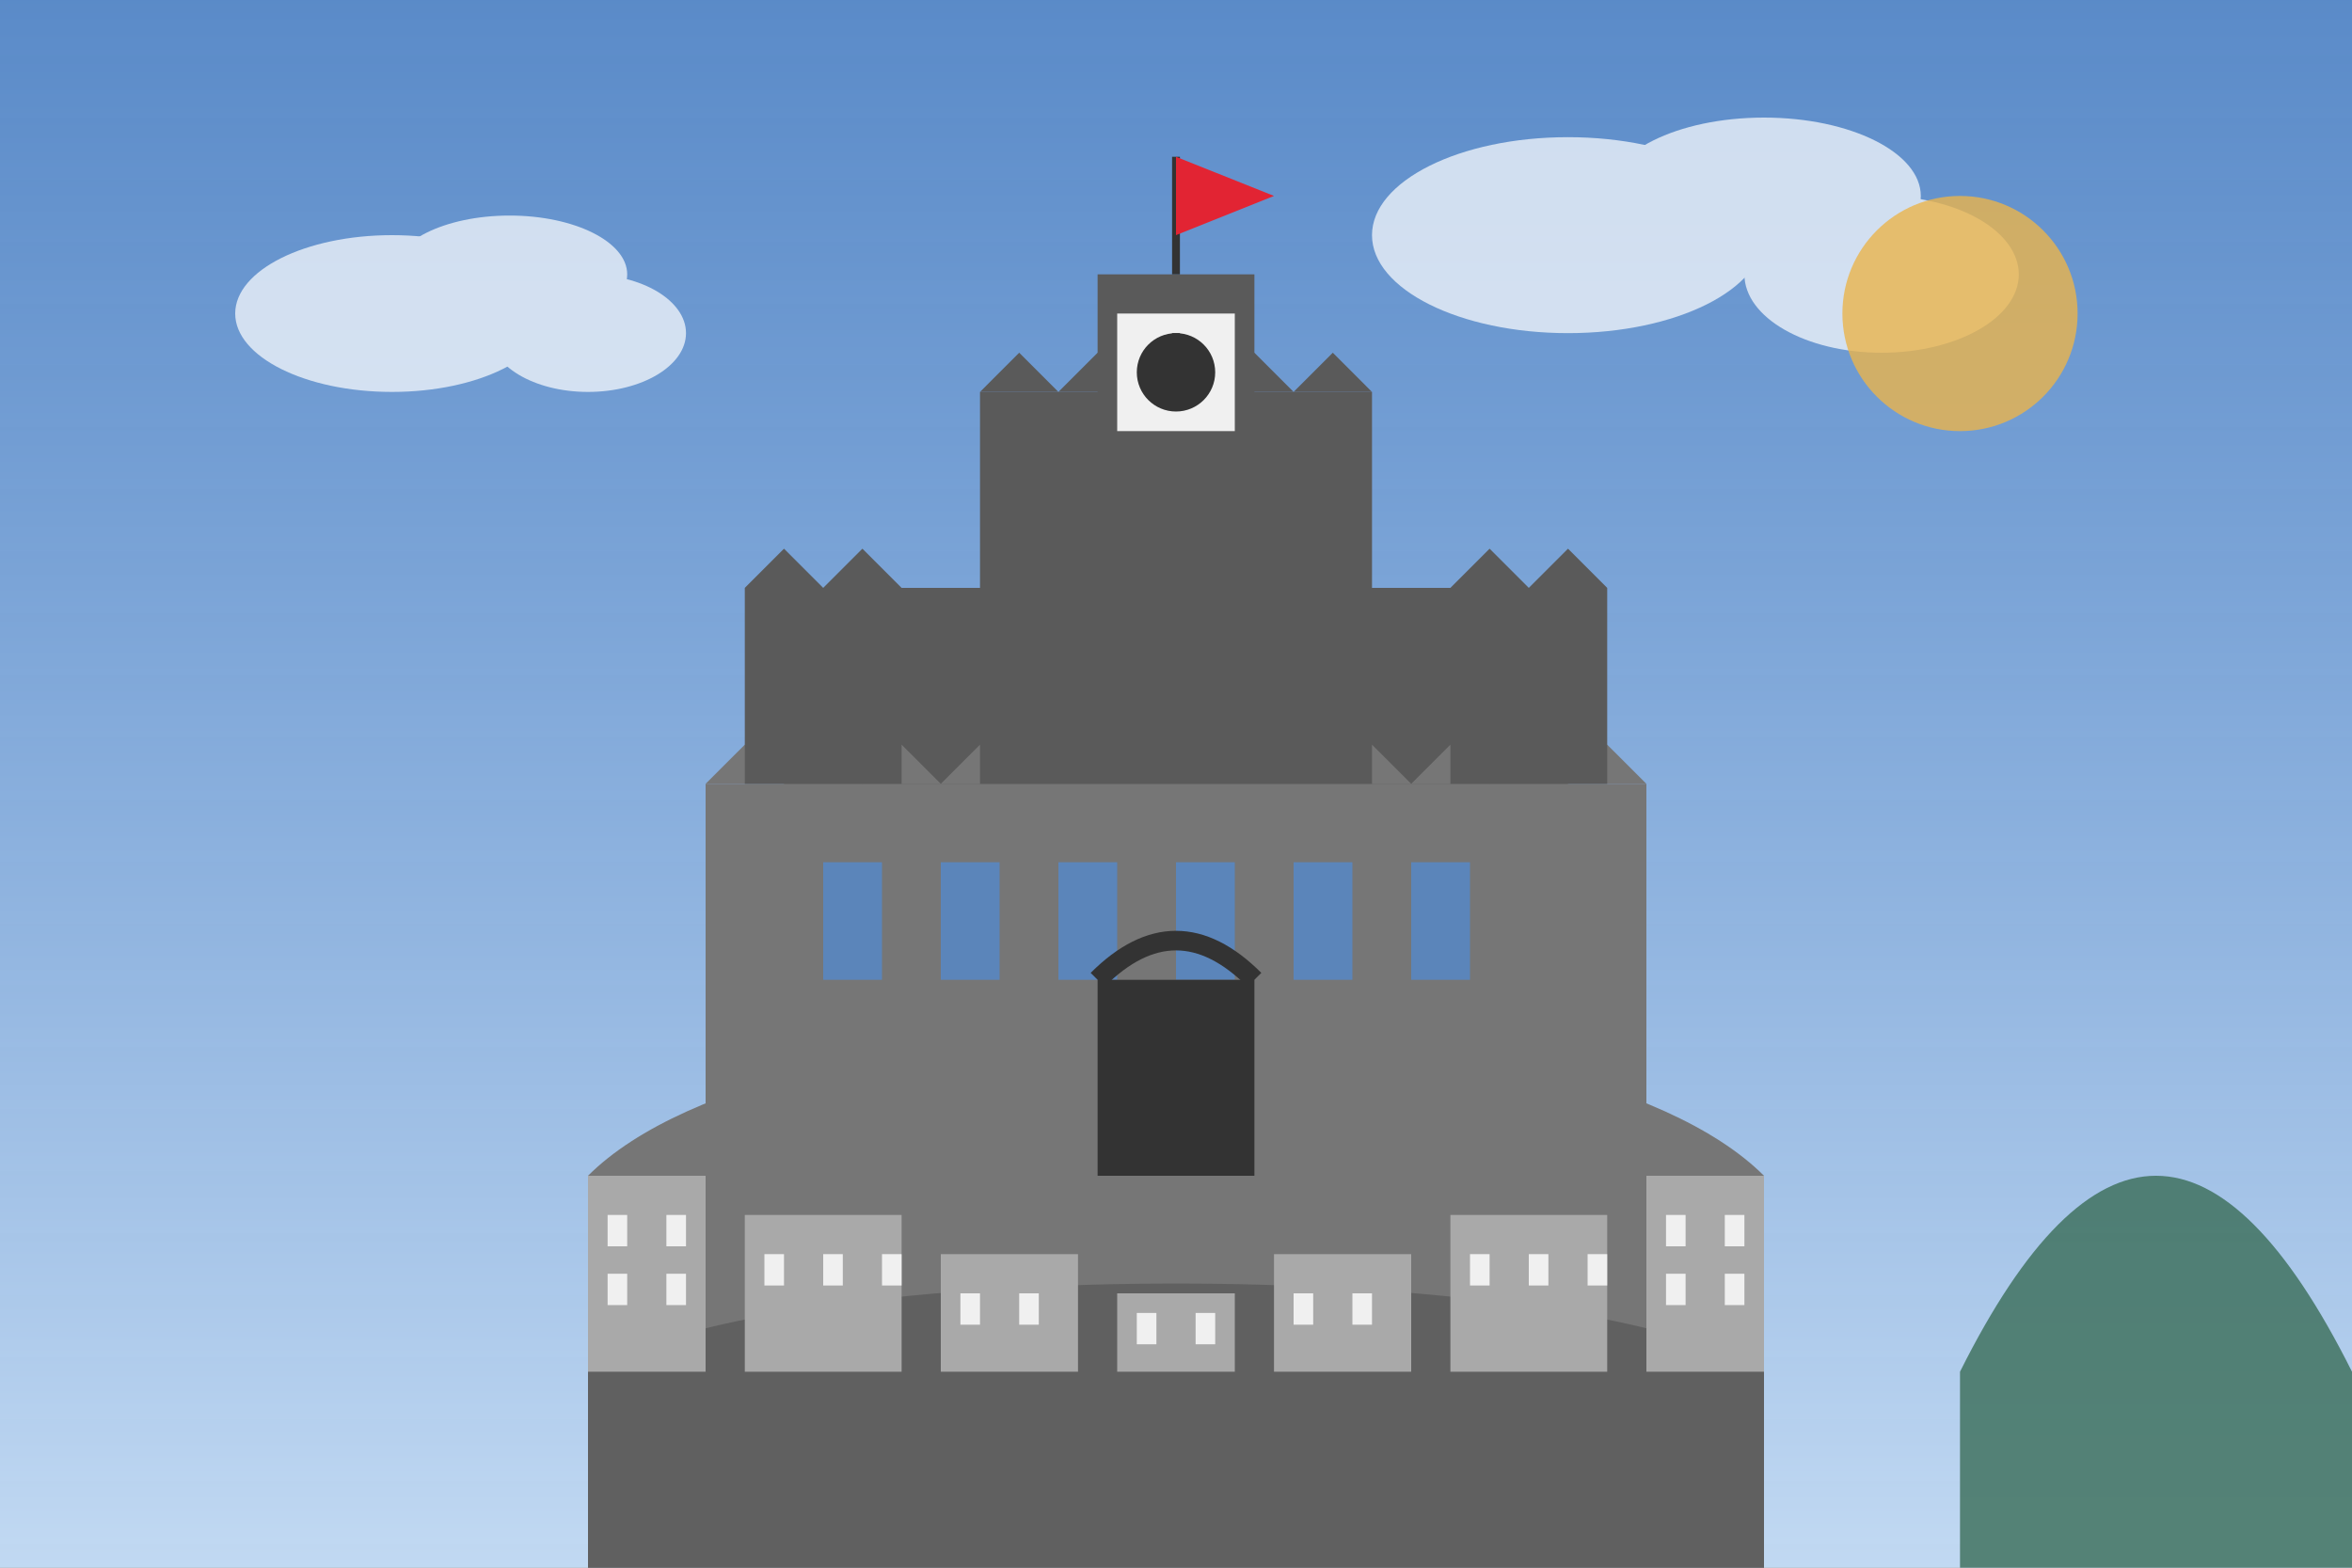
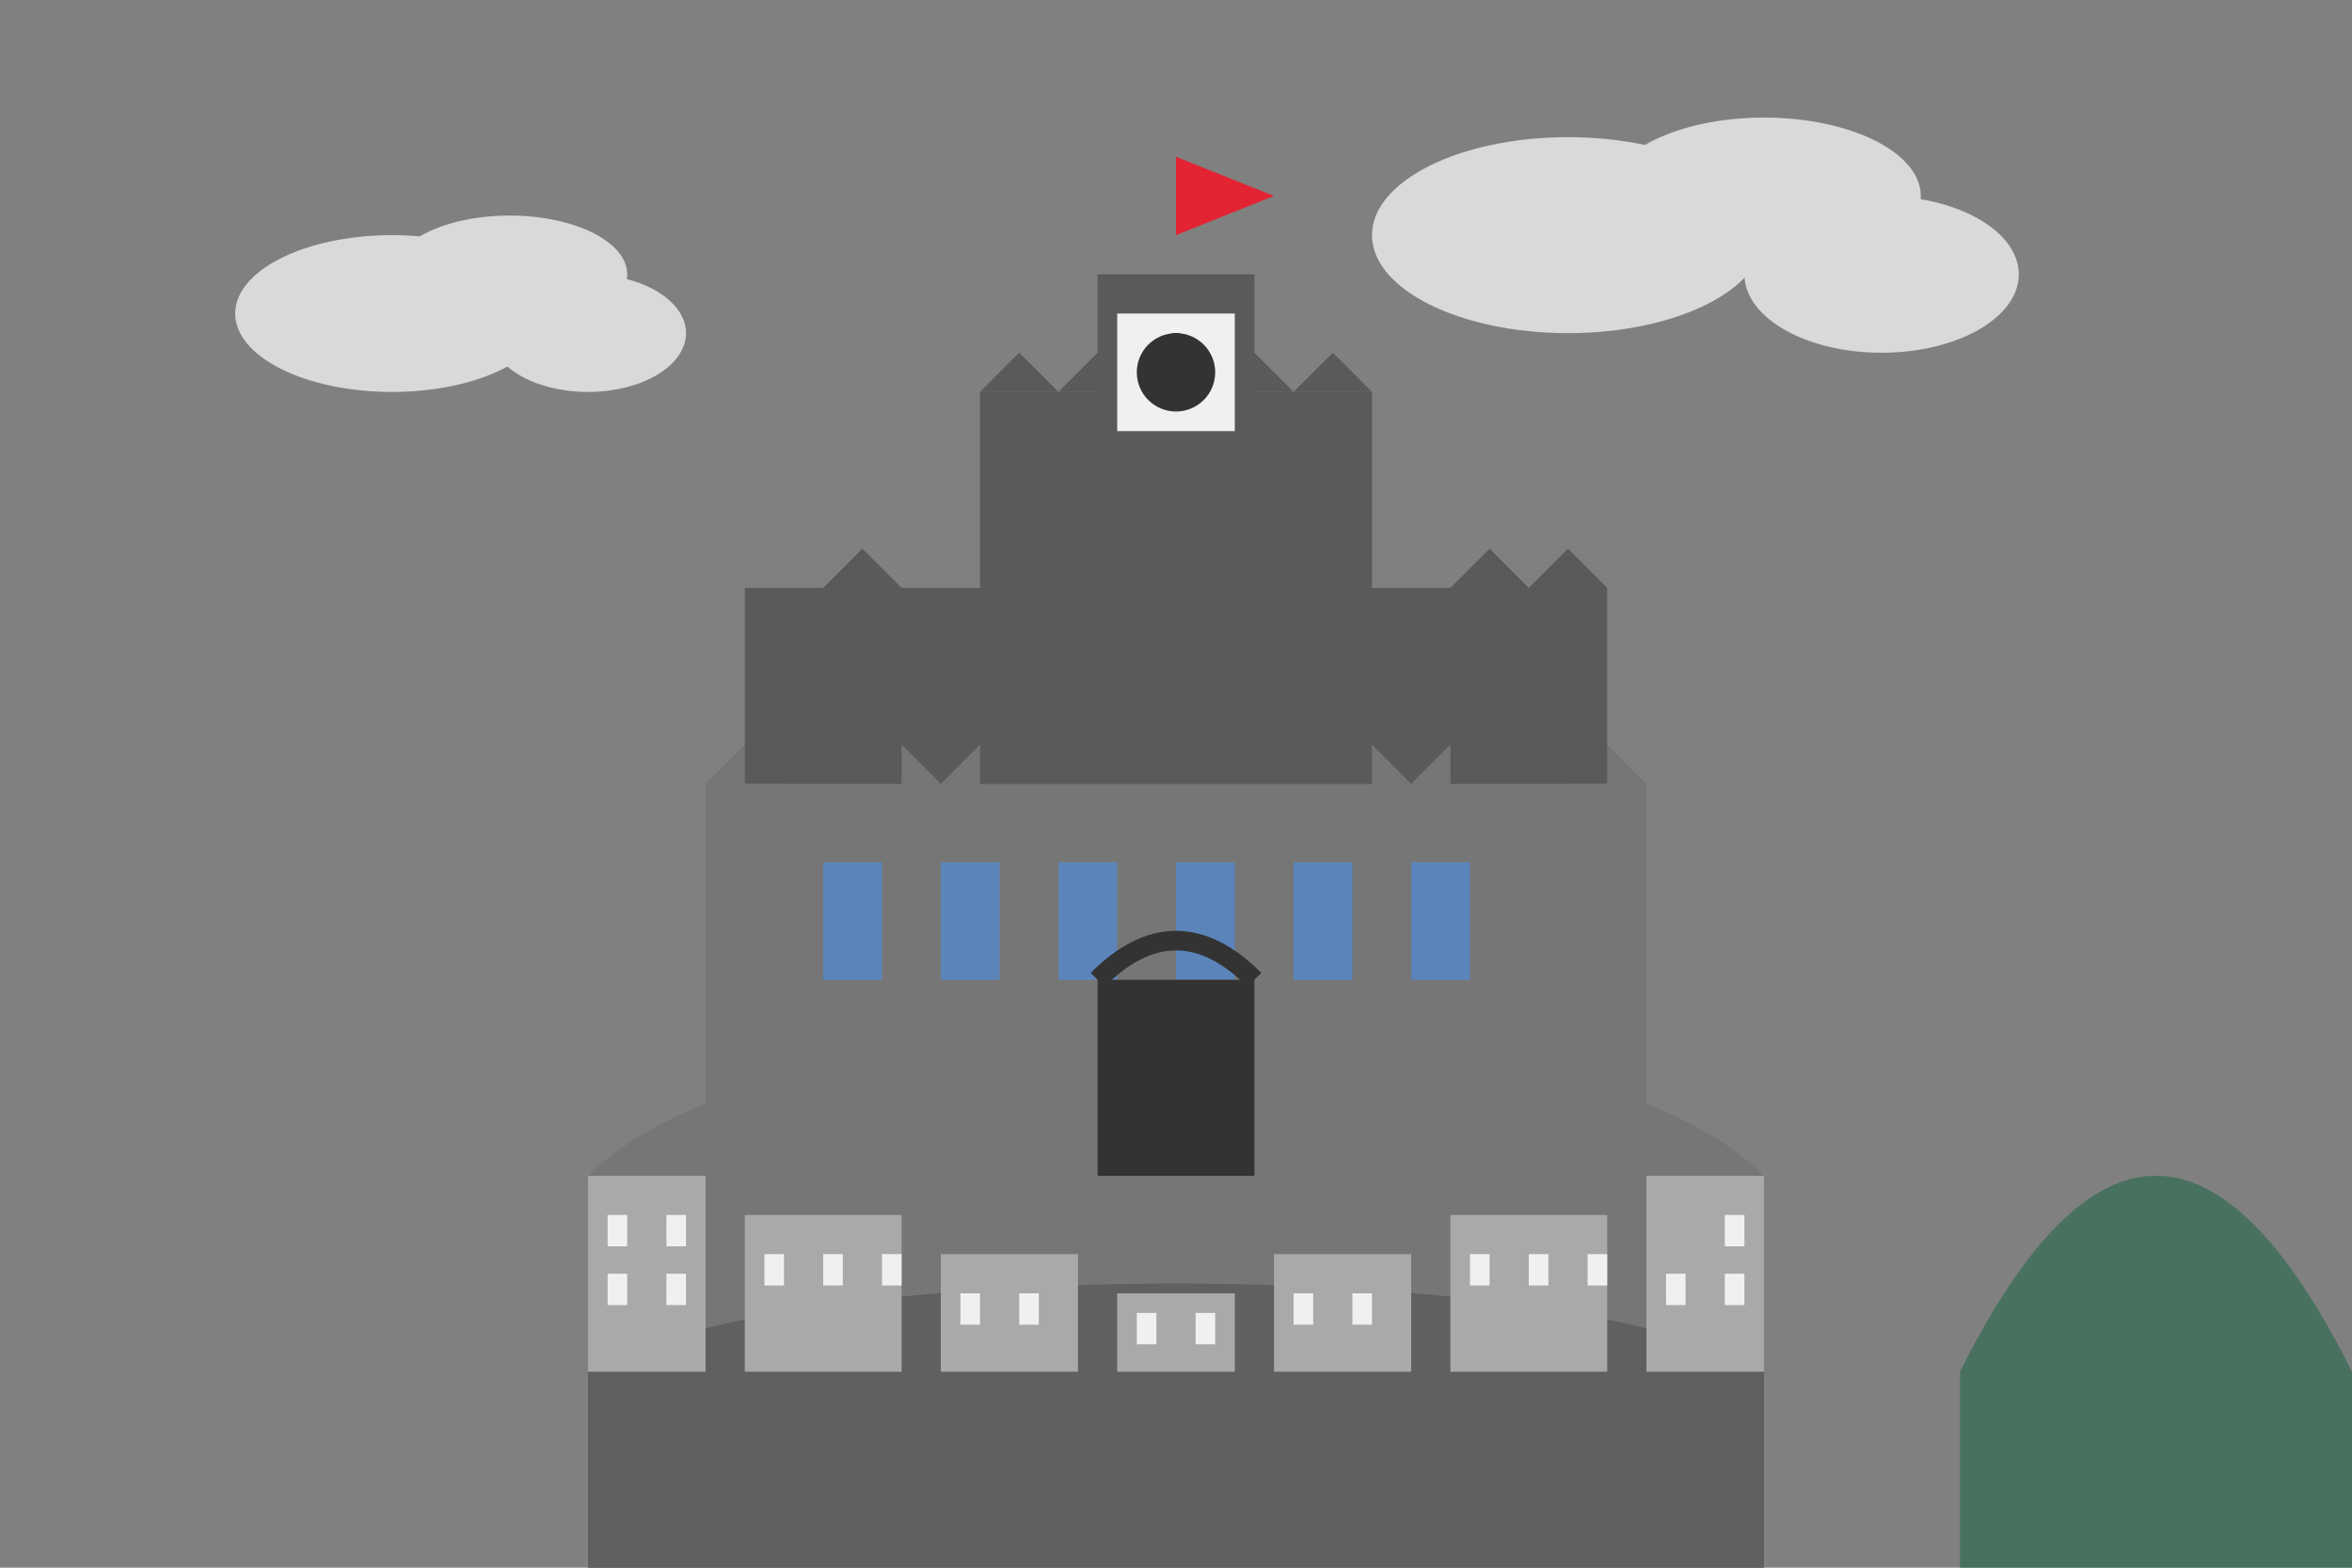
<svg xmlns="http://www.w3.org/2000/svg" width="600" height="400" viewBox="0 0 600 400">
  <rect x="0" y="0" width="600" height="400" fill="#808080" stroke="none" />
  <defs>
    <linearGradient id="skyGradient" x1="0%" y1="0%" x2="0%" y2="100%">
      <stop offset="0%" style="stop-color:#4a8fe7;stop-opacity:0.7" />
      <stop offset="100%" style="stop-color:#c9e3ff;stop-opacity:0.9" />
    </linearGradient>
  </defs>
-   <rect width="600" height="400" fill="url(#skyGradient)" />
  <path d="M150,300 C200,250 400,250 450,300 L450,400 L150,400 Z" fill="#767676" />
  <path d="M150,350 C200,320 400,320 450,350 L450,400 L150,400 Z" fill="#606060" />
  <g>
    <rect x="200" y="150" width="200" height="150" fill="#5a5a5a" />
    <rect x="180" y="200" width="240" height="100" fill="#767676" />
    <path d="M180,200 L190,190 L200,200 L210,190 L220,200 L230,190 L240,200 L250,190 L260,200 L270,190 L280,200 L290,190 L300,200 L310,190 L320,200 L330,190 L340,200 L350,190 L360,200 L370,190 L380,200 L390,190 L400,200 L410,190 L420,200" fill="#767676" />
    <rect x="250" y="100" width="100" height="100" fill="#5a5a5a" />
    <path d="M250,100 L260,90 L270,100 L280,90 L290,100 L300,90 L310,100 L320,90 L330,100 L340,90 L350,100" fill="#5a5a5a" />
    <rect x="190" y="150" width="40" height="50" fill="#5a5a5a" />
-     <path d="M190,150 L200,140 L210,150 L220,140 L230,150" fill="#5a5a5a" />
+     <path d="M190,150 L210,150 L220,140 L230,150" fill="#5a5a5a" />
    <rect x="370" y="150" width="40" height="50" fill="#5a5a5a" />
    <path d="M370,150 L380,140 L390,150 L400,140 L410,150" fill="#5a5a5a" />
    <rect x="280" y="70" width="40" height="80" fill="#5a5a5a" />
    <rect x="285" y="80" width="30" height="30" fill="#f0f0f0" />
    <circle cx="300" cy="95" r="10" fill="#333" />
    <line x1="300" y1="95" x2="300" y2="85" stroke="#333" stroke-width="2" />
    <line x1="300" y1="95" x2="308" y2="95" stroke="#333" stroke-width="2" />
    <rect x="210" y="220" width="15" height="30" fill="#4a8fe7" opacity="0.6" />
    <rect x="240" y="220" width="15" height="30" fill="#4a8fe7" opacity="0.6" />
    <rect x="270" y="220" width="15" height="30" fill="#4a8fe7" opacity="0.6" />
    <rect x="300" y="220" width="15" height="30" fill="#4a8fe7" opacity="0.6" />
    <rect x="330" y="220" width="15" height="30" fill="#4a8fe7" opacity="0.6" />
    <rect x="360" y="220" width="15" height="30" fill="#4a8fe7" opacity="0.6" />
    <rect x="280" y="250" width="40" height="50" fill="#333" />
    <path d="M280,250 Q300,230 320,250" fill="none" stroke="#333" stroke-width="5" />
-     <line x1="300" y1="70" x2="300" y2="40" stroke="#333" stroke-width="2" />
    <path d="M300,40 L325,50 L300,60 Z" fill="#e22433" />
  </g>
  <g fill="#a9a9a9">
    <rect x="150" y="300" width="30" height="50" />
    <rect x="190" y="310" width="40" height="40" />
    <rect x="240" y="320" width="35" height="30" />
    <rect x="285" y="330" width="30" height="20" />
    <rect x="325" y="320" width="35" height="30" />
    <rect x="370" y="310" width="40" height="40" />
    <rect x="420" y="300" width="30" height="50" />
    <g fill="#f0f0f0">
      <rect x="155" y="310" width="5" height="8" />
      <rect x="170" y="310" width="5" height="8" />
      <rect x="155" y="325" width="5" height="8" />
      <rect x="170" y="325" width="5" height="8" />
      <rect x="195" y="320" width="5" height="8" />
      <rect x="210" y="320" width="5" height="8" />
      <rect x="225" y="320" width="5" height="8" />
      <rect x="245" y="330" width="5" height="8" />
      <rect x="260" y="330" width="5" height="8" />
      <rect x="290" y="335" width="5" height="8" />
      <rect x="305" y="335" width="5" height="8" />
      <rect x="330" y="330" width="5" height="8" />
      <rect x="345" y="330" width="5" height="8" />
      <rect x="375" y="320" width="5" height="8" />
      <rect x="390" y="320" width="5" height="8" />
      <rect x="405" y="320" width="5" height="8" />
-       <rect x="425" y="310" width="5" height="8" />
      <rect x="440" y="310" width="5" height="8" />
      <rect x="425" y="325" width="5" height="8" />
      <rect x="440" y="325" width="5" height="8" />
    </g>
  </g>
  <g fill="white" opacity="0.7">
    <ellipse cx="100" cy="80" rx="40" ry="20" />
    <ellipse cx="130" cy="70" rx="30" ry="15" />
    <ellipse cx="150" cy="85" rx="25" ry="15" />
    <ellipse cx="400" cy="60" rx="50" ry="25" />
    <ellipse cx="450" cy="50" rx="40" ry="20" />
    <ellipse cx="480" cy="70" rx="35" ry="20" />
  </g>
-   <circle cx="500" cy="80" r="30" fill="#e9b44c" opacity="0.8" />
  <path d="M500,350 Q550,250 600,350 L600,400 L500,400 Z" fill="#3a6d58" opacity="0.8" />
</svg>